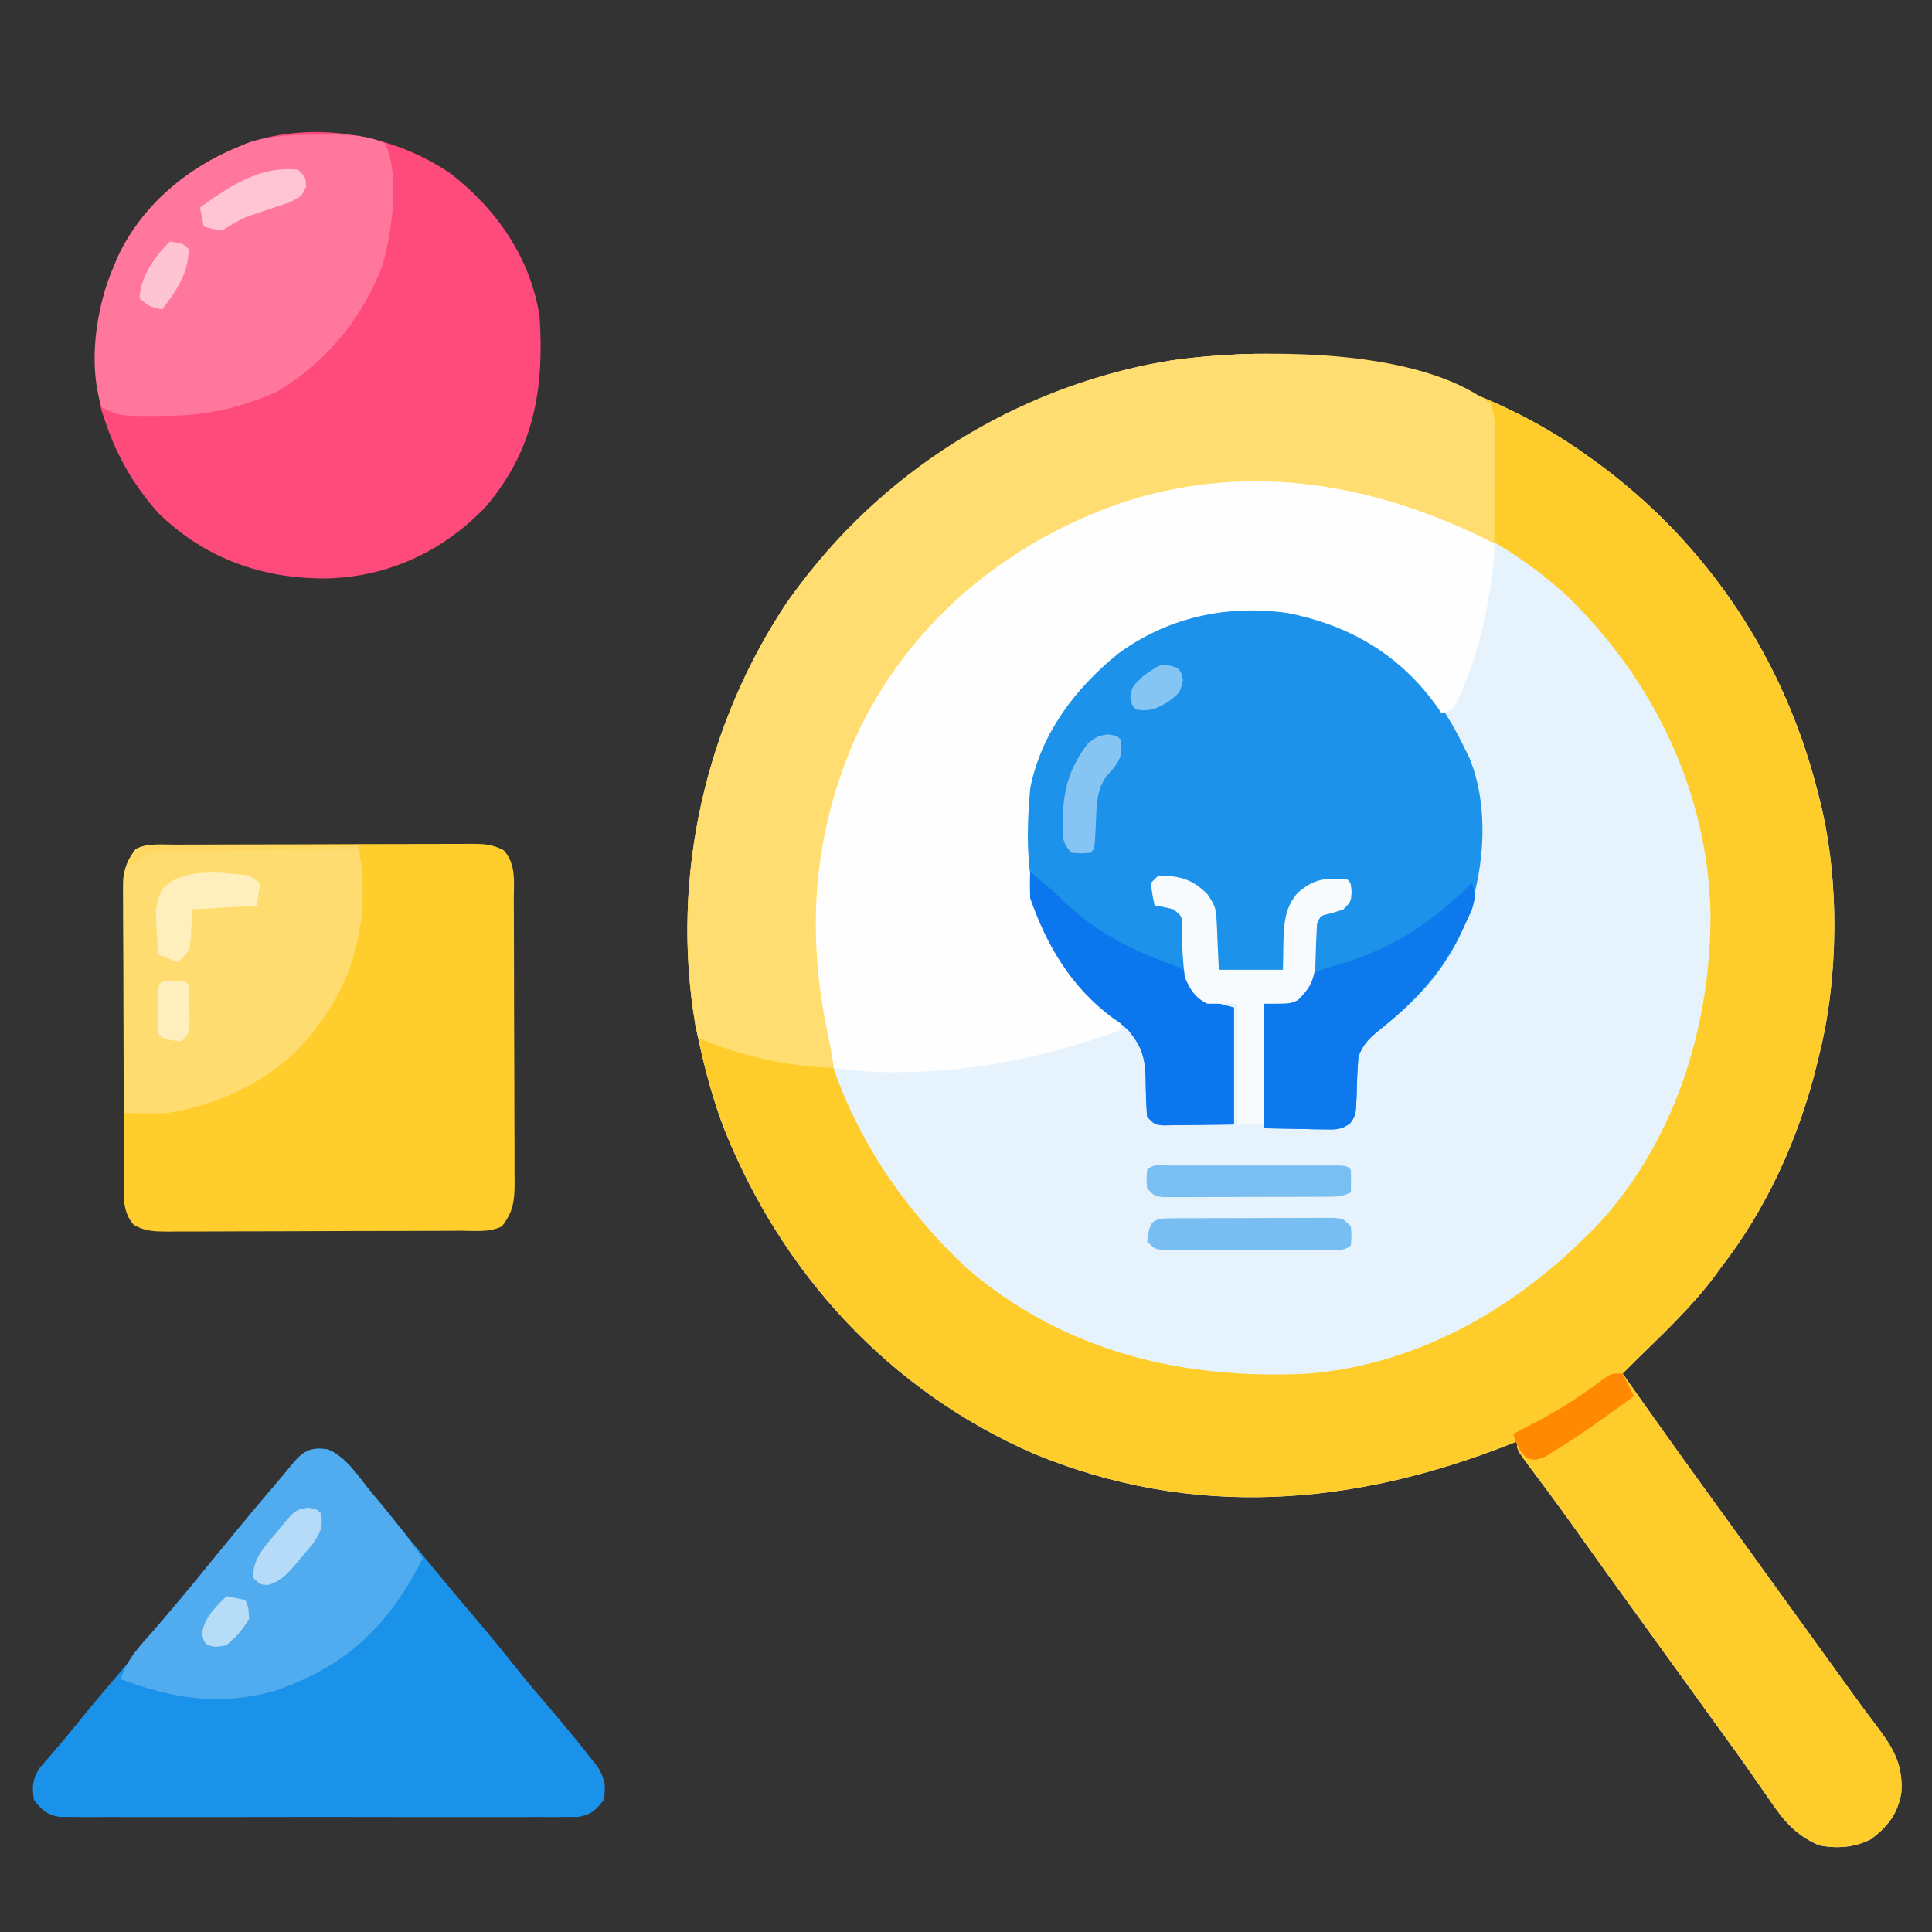
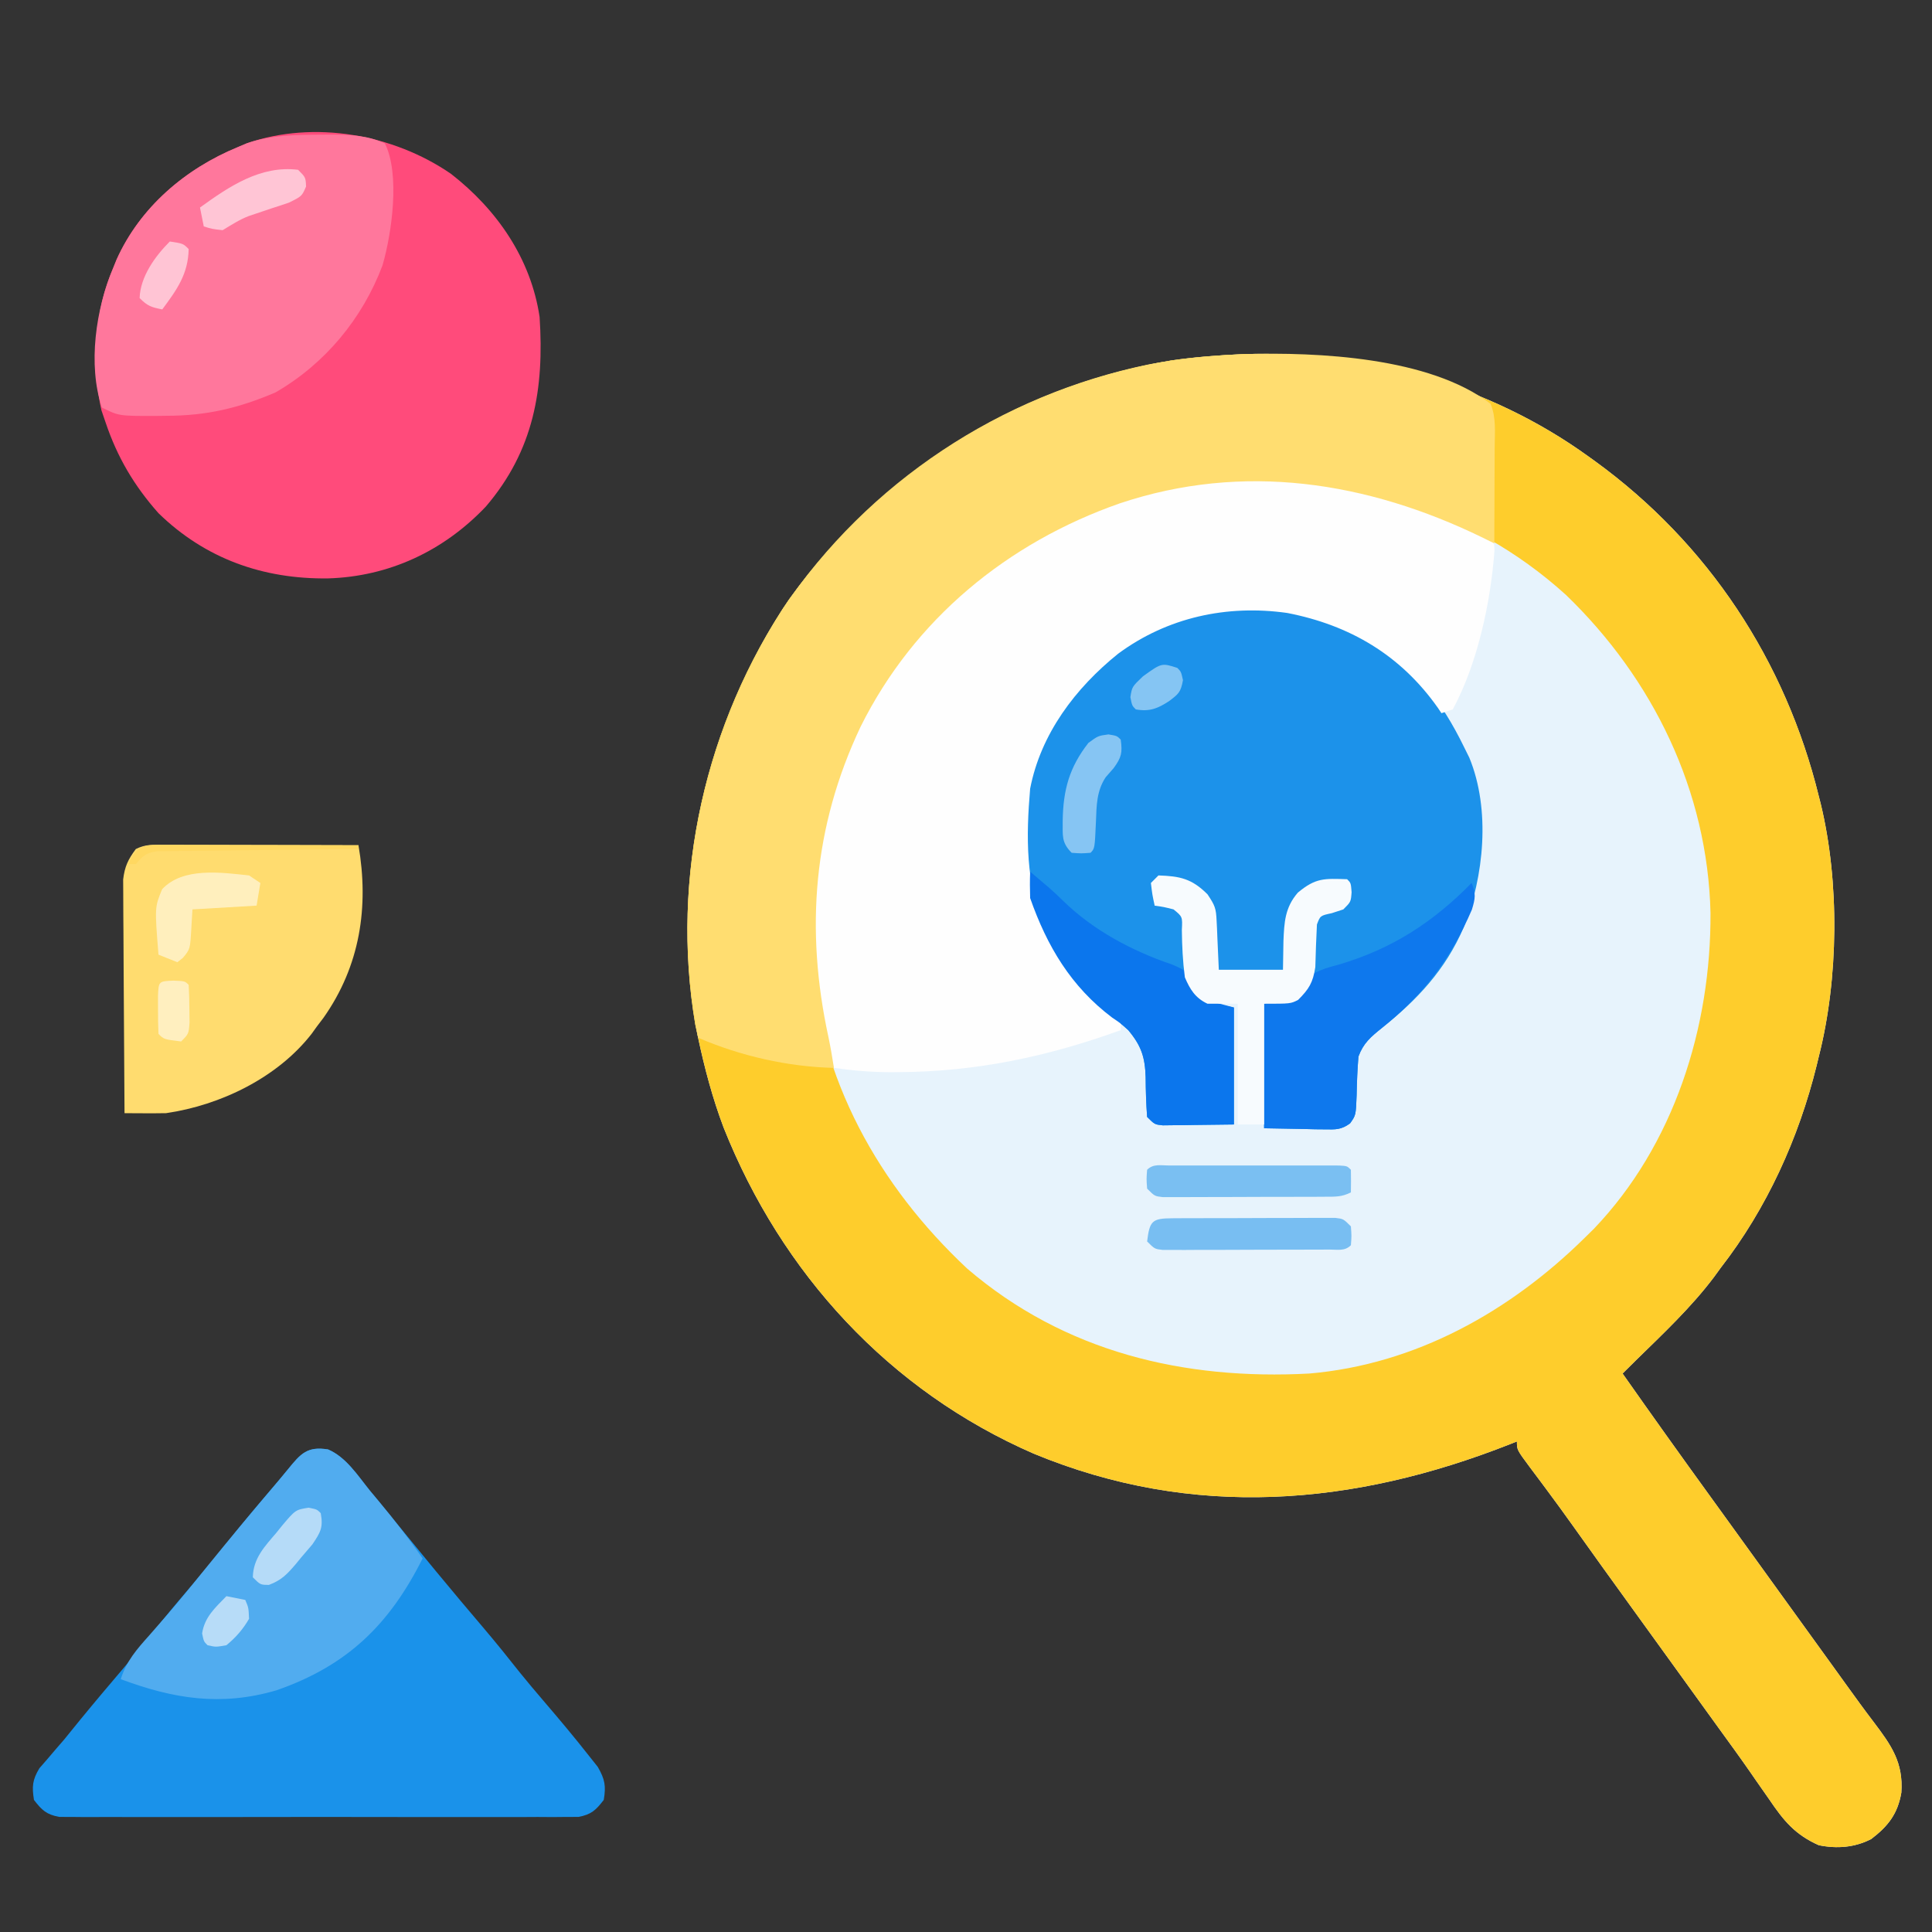
<svg xmlns="http://www.w3.org/2000/svg" width="512" height="512">
  <rect width="100%" height="100%" fill="#333333" stroke="none" />
  <path d="M0 0 C32.316 -0.923 65.009 8.141 91.289 27.16 C91.853 27.564 92.416 27.968 92.997 28.385 C122.956 50.152 143.472 81.246 152.289 117.16 C152.454 117.81 152.619 118.46 152.79 119.13 C157.822 139.853 157.547 165.525 152.289 186.16 C152.106 186.919 151.924 187.678 151.735 188.46 C146.966 207.794 138.519 226.403 126.289 242.16 C125.704 242.965 125.119 243.769 124.516 244.598 C118.442 252.661 111.054 259.577 103.858 266.623 C102.662 267.795 101.473 268.976 100.289 270.16 C107.996 281.13 115.782 292.038 123.648 302.894 C126.366 306.647 129.077 310.404 131.789 314.16 C132.872 315.66 133.956 317.16 135.039 318.66 C141.539 327.66 141.539 327.66 143.165 329.912 C144.245 331.406 145.324 332.9 146.403 334.395 C149.174 338.232 151.945 342.069 154.715 345.906 C155.559 347.075 155.559 347.075 156.421 348.268 C157.529 349.804 158.636 351.341 159.741 352.878 C162.066 356.107 164.398 359.325 166.812 362.488 C171.501 368.683 174.724 373.208 174.164 381.223 C173.211 386.824 170.666 390.114 166.164 393.535 C161.764 395.783 157.101 396.134 152.289 395.16 C145.99 392.362 142.974 388.665 139.164 383.035 C138.026 381.407 136.888 379.78 135.75 378.152 C135.176 377.322 134.602 376.491 134.011 375.636 C131.324 371.772 128.555 367.968 125.789 364.16 C124.705 362.66 123.622 361.16 122.539 359.66 C121.735 358.546 121.735 358.546 120.914 357.41 C119.289 355.16 117.664 352.91 116.039 350.66 C115.503 349.917 114.966 349.175 114.413 348.409 C113.332 346.912 112.251 345.416 111.171 343.919 C108.426 340.118 105.681 336.318 102.934 332.52 C97.592 325.13 92.257 317.737 86.978 310.303 C84.76 307.188 82.51 304.099 80.227 301.031 C79.716 300.344 79.206 299.656 78.68 298.948 C77.688 297.614 76.692 296.284 75.691 294.956 C72.289 290.381 72.289 290.381 72.289 288.16 C71.731 288.382 71.174 288.603 70.599 288.831 C28.886 305.302 -13.567 308.86 -55.768 291.392 C-94.098 274.706 -122.567 243.608 -137.922 205.031 C-140.871 197.249 -142.974 189.292 -144.711 181.16 C-144.957 180.014 -145.203 178.868 -145.457 177.688 C-152.07 138.694 -142.796 97.798 -120.711 65.16 C-96.254 31.301 -60.652 8.652 -19.336 1.684 C-12.876 0.751 -6.518 0.281 0 0 Z " fill="#E7F3FC" transform="translate(329.711,93.84)" />
  <path d="M0 0 C32.316 -0.923 65.009 8.141 91.289 27.16 C91.853 27.564 92.416 27.968 92.997 28.385 C122.956 50.152 143.472 81.246 152.289 117.16 C152.454 117.81 152.619 118.46 152.79 119.13 C157.822 139.853 157.547 165.525 152.289 186.16 C152.106 186.919 151.924 187.678 151.735 188.46 C146.966 207.794 138.519 226.403 126.289 242.16 C125.704 242.965 125.119 243.769 124.516 244.598 C118.442 252.661 111.054 259.577 103.858 266.623 C102.662 267.795 101.473 268.976 100.289 270.16 C107.996 281.13 115.782 292.038 123.648 302.894 C126.366 306.647 129.077 310.404 131.789 314.16 C132.872 315.66 133.956 317.16 135.039 318.66 C141.539 327.66 141.539 327.66 143.165 329.912 C144.245 331.406 145.324 332.9 146.403 334.395 C149.174 338.232 151.945 342.069 154.715 345.906 C155.559 347.075 155.559 347.075 156.421 348.268 C157.529 349.804 158.636 351.341 159.741 352.878 C162.066 356.107 164.398 359.325 166.812 362.488 C171.501 368.683 174.724 373.208 174.164 381.223 C173.211 386.824 170.666 390.114 166.164 393.535 C161.764 395.783 157.101 396.134 152.289 395.16 C145.99 392.362 142.974 388.665 139.164 383.035 C138.026 381.407 136.888 379.78 135.75 378.152 C135.176 377.322 134.602 376.491 134.011 375.636 C131.324 371.772 128.555 367.968 125.789 364.16 C124.705 362.66 123.622 361.16 122.539 359.66 C121.735 358.546 121.735 358.546 120.914 357.41 C119.289 355.16 117.664 352.91 116.039 350.66 C115.503 349.917 114.966 349.175 114.413 348.409 C113.332 346.912 112.251 345.416 111.171 343.919 C108.426 340.118 105.681 336.318 102.934 332.52 C97.592 325.13 92.257 317.737 86.978 310.303 C84.76 307.188 82.51 304.099 80.227 301.031 C79.716 300.344 79.206 299.656 78.68 298.948 C77.688 297.614 76.692 296.284 75.691 294.956 C72.289 290.381 72.289 290.381 72.289 288.16 C71.731 288.382 71.174 288.603 70.599 288.831 C28.886 305.302 -13.567 308.86 -55.768 291.392 C-94.098 274.706 -122.567 243.608 -137.922 205.031 C-140.871 197.249 -142.974 189.292 -144.711 181.16 C-144.957 180.014 -145.203 178.868 -145.457 177.688 C-152.07 138.694 -142.796 97.798 -120.711 65.16 C-96.254 31.301 -60.652 8.652 -19.336 1.684 C-12.876 0.751 -6.518 0.281 0 0 Z M-85.211 72.785 C-106.291 96.882 -116.17 127.831 -114.89 159.651 C-112.567 192.184 -96.916 220.316 -73.398 242.348 C-47.597 264.476 -15.943 271.948 17.289 270.16 C45.473 267.732 70.446 253.724 90.289 234.16 C91.081 233.382 91.872 232.603 92.688 231.801 C113.946 209.573 123.748 178.36 123.59 148.062 C122.824 115.756 108.368 86.081 85.285 63.816 C59.258 40.246 27.098 32.03 -7.408 32.981 C-37.243 34.599 -65.139 51.557 -85.211 72.785 Z " fill="#FECD2C" transform="translate(329.711,93.84)" />
  <path d="M0 0 C0.799 0.409 1.598 0.817 2.422 1.238 C14.622 7.964 22.027 17.751 28 30 C28.456 30.92 28.913 31.841 29.383 32.789 C35.05 46.54 33.291 64.271 27.875 77.812 C23.038 89.028 15.6 96.939 6.168 104.461 C3.243 106.809 1.296 108.467 0 112 C-0.279 115.426 -0.414 118.81 -0.479 122.244 C-0.681 127.553 -0.681 127.553 -2.222 129.71 C-4.569 131.413 -6.005 131.345 -8.887 131.293 C-9.732 131.285 -10.577 131.278 -11.448 131.27 C-12.517 131.243 -13.586 131.216 -14.688 131.188 C-18.091 131.126 -21.494 131.064 -25 131 C-25 120.11 -25 109.22 -25 98 C-20.545 97.01 -20.545 97.01 -16 96 C-13.085 93.623 -13.026 92.227 -12.594 88.469 C-12.563 87.159 -12.532 85.849 -12.5 84.5 C-12.304 76.188 -12.304 76.188 -9 73 C-5.812 71.75 -5.812 71.75 -3 71 C-3 69.35 -3 67.7 -3 66 C-9.205 65.431 -9.205 65.431 -14.438 68.375 C-18.847 72.892 -18.326 77.338 -18.605 83.322 C-18.899 88.899 -18.899 88.899 -20 90 C-22.843 90.1 -25.657 90.139 -28.5 90.125 C-29.697 90.131 -29.697 90.131 -30.918 90.137 C-36.873 90.127 -36.873 90.127 -38 89 C-38.136 85.477 -38.248 81.96 -38.254 78.434 C-38.395 74.148 -38.613 72.474 -41.422 69.035 C-45.467 65.842 -47.797 64.711 -53 65 C-53.75 68.471 -53.75 68.471 -54 72 C-53.237 71.938 -52.474 71.876 -51.688 71.812 C-49 72 -49 72 -47.355 73.023 C-44.978 76.491 -45.603 80.85 -45.648 84.932 C-45.557 88.988 -45.11 90.823 -42.898 94.387 C-39.724 97.634 -39.724 97.634 -33 99 C-33 109.23 -33 119.46 -33 130 C-36.424 130.041 -39.847 130.083 -43.375 130.125 C-44.453 130.143 -45.531 130.161 -46.642 130.18 C-47.914 130.188 -47.914 130.188 -49.211 130.195 C-50.515 130.211 -50.515 130.211 -51.845 130.227 C-54 130 -54 130 -56 128 C-56.26 124.48 -56.366 121 -56.391 117.473 C-56.556 112.208 -57.509 109.171 -61 105 C-63.035 103.172 -63.035 103.172 -65.25 101.688 C-77.313 92.591 -84.789 79.724 -88 65 C-88.439 61.073 -88.525 57.199 -88.5 53.25 C-88.494 52.196 -88.489 51.142 -88.483 50.056 C-88.129 34.576 -81.949 22.072 -71.375 10.812 C-51.809 -7.834 -24.165 -12.734 0 0 Z " fill="#1C92EA" transform="translate(360,168)" />
  <path d="M0 0 C1 1 1 1 1.055 2.801 C0.075 16.494 -3.42 32.837 -10 45 C-10.99 45.33 -11.98 45.66 -13 46 C-13.476 45.29 -13.476 45.29 -13.961 44.566 C-23.794 30.632 -37.241 22.673 -53.875 19.441 C-69.825 17.189 -85.603 20.586 -98.675 30.237 C-110.007 39.353 -119.187 51.466 -122 66 C-123.071 78.496 -123.282 91.429 -118 103 C-117.588 103.935 -117.175 104.869 -116.75 105.832 C-112.801 113.852 -106.944 121.38 -99.695 126.688 C-99.136 127.121 -98.576 127.554 -98 128 C-98 128.66 -98 129.32 -98 130 C-117.253 136.976 -136.181 141.007 -156.688 141.125 C-157.484 141.13 -158.281 141.135 -159.102 141.14 C-164.152 141.125 -169 140.72 -174 140 C-183.294 106.975 -181.848 74.585 -164.9 44.017 C-154.751 26.69 -141.584 13.102 -125 2 C-123.751 1.149 -123.751 1.149 -122.477 0.281 C-85.279 -23.586 -37.618 -20.484 0 0 Z " fill="#FEFEFE" transform="translate(395,143)" />
  <path d="M0 0 C12.174 9.464 21.185 22.453 23.492 37.938 C24.735 56.958 21.98 73.293 9.242 88.188 C-1.916 99.942 -16.388 106.737 -32.586 107.221 C-49.711 107.444 -65.066 102.053 -77.508 89.938 C-83.948 82.674 -88.411 75.129 -91.508 65.938 C-91.873 64.874 -92.237 63.811 -92.613 62.715 C-93.726 58.017 -93.892 53.624 -93.883 48.812 C-93.881 47.885 -93.88 46.958 -93.878 46.003 C-93.742 38.35 -92.525 32.026 -89.508 24.938 C-89.207 24.196 -88.907 23.455 -88.598 22.691 C-82.355 8.827 -70.348 -1.373 -56.508 -7.062 C-55.705 -7.403 -54.902 -7.743 -54.074 -8.094 C-36.247 -14.255 -15.253 -10.501 0 0 Z " fill="#FF4B7B" transform="translate(119.508,46.062)" />
-   <path d="M0 0 C0.901 -0.005 1.802 -0.01 2.73 -0.015 C5.719 -0.03 8.709 -0.036 11.698 -0.042 C13.77 -0.048 15.843 -0.053 17.916 -0.059 C22.265 -0.07 26.615 -0.076 30.964 -0.079 C36.542 -0.085 42.12 -0.109 47.697 -0.137 C51.98 -0.156 56.262 -0.161 60.545 -0.162 C62.601 -0.165 64.658 -0.174 66.714 -0.187 C69.59 -0.204 72.464 -0.202 75.34 -0.195 C76.192 -0.205 77.044 -0.214 77.922 -0.223 C81.405 -0.199 83.688 -0.165 86.797 1.496 C90.168 5.232 89.454 9.958 89.46 14.684 C89.468 15.989 89.468 15.989 89.475 17.321 C89.49 20.203 89.497 23.084 89.502 25.966 C89.508 27.967 89.514 29.969 89.52 31.97 C89.53 36.169 89.536 40.367 89.54 44.565 C89.545 49.944 89.569 55.323 89.598 60.702 C89.616 64.837 89.621 68.972 89.623 73.107 C89.626 75.09 89.634 77.073 89.647 79.057 C89.664 81.831 89.662 84.605 89.656 87.379 C89.665 88.198 89.674 89.017 89.684 89.861 C89.65 94.447 89.268 97.432 86.299 101.161 C82.976 102.823 79.253 102.317 75.599 102.322 C74.698 102.327 73.797 102.332 72.868 102.337 C69.879 102.352 66.89 102.359 63.901 102.364 C61.828 102.37 59.756 102.376 57.683 102.382 C53.333 102.392 48.984 102.398 44.634 102.401 C39.057 102.407 33.479 102.431 27.901 102.459 C23.619 102.478 19.336 102.483 15.054 102.485 C12.997 102.488 10.941 102.496 8.884 102.509 C6.009 102.526 3.134 102.524 0.259 102.518 C-0.593 102.527 -1.445 102.536 -2.323 102.546 C-5.807 102.521 -8.09 102.488 -11.198 100.826 C-14.569 97.09 -13.855 92.364 -13.862 87.638 C-13.867 86.768 -13.872 85.898 -13.877 85.001 C-13.891 82.12 -13.898 79.238 -13.904 76.356 C-13.91 74.355 -13.915 72.353 -13.921 70.352 C-13.932 66.154 -13.937 61.955 -13.941 57.757 C-13.946 52.378 -13.97 46.999 -13.999 41.62 C-14.018 37.485 -14.023 33.35 -14.024 29.215 C-14.027 27.232 -14.035 25.249 -14.048 23.266 C-14.065 20.491 -14.064 17.717 -14.057 14.943 C-14.066 14.124 -14.076 13.305 -14.085 12.461 C-14.051 7.876 -13.669 4.891 -10.701 1.161 C-7.377 -0.501 -3.654 0.005 0 0 Z " fill="#FFCD2C" transform="translate(46.701,223.839)" />
  <path d="M0 0 C19.504 -0.557 49.124 0.776 65.289 13.16 C66.846 16.783 66.415 20.889 66.387 24.77 C66.385 25.86 66.385 25.86 66.382 26.972 C66.377 29.285 66.364 31.597 66.352 33.91 C66.347 35.482 66.342 37.053 66.338 38.625 C66.327 42.47 66.31 46.315 66.289 50.16 C65.236 49.641 64.183 49.121 63.098 48.586 C32.65 33.769 -0.241 28.613 -32.941 39.551 C-62.735 49.973 -87.478 70.275 -101.647 98.749 C-114.214 125.269 -116.348 152.521 -110.168 180.986 C-109.598 183.698 -109.136 186.422 -108.711 189.16 C-120.82 188.894 -133.573 185.998 -144.711 181.16 C-152.445 141.801 -143.708 100.803 -122.143 67.276 C-99.594 33.953 -64.69 10.841 -25.299 2.733 C-16.872 1.13 -8.555 0.369 0 0 Z " fill="#FFDD70" transform="translate(329.711,93.84)" />
  <path d="M0 0 C4.789 2.052 7.863 6.923 11.051 10.879 C12.081 12.122 12.081 12.122 13.133 13.391 C15.001 15.654 16.852 17.931 18.698 20.212 C21.425 23.572 24.176 26.912 26.926 30.254 C27.526 30.983 28.125 31.712 28.743 32.463 C32.882 37.485 37.071 42.462 41.289 47.417 C44.596 51.313 47.791 55.286 50.961 59.293 C52.958 61.764 55.002 64.183 57.069 66.595 C61.209 71.433 65.309 76.305 69.238 81.316 C70.342 82.707 70.342 82.707 71.469 84.125 C73.357 87.413 73.679 89.148 73.051 92.879 C70.945 95.601 69.758 96.748 66.336 97.382 C64.768 97.385 64.768 97.385 63.168 97.387 C61.965 97.398 60.762 97.409 59.523 97.421 C58.206 97.413 56.89 97.405 55.533 97.396 C54.13 97.402 52.727 97.409 51.324 97.418 C47.516 97.436 43.709 97.429 39.901 97.416 C35.916 97.406 31.932 97.415 27.947 97.422 C21.256 97.429 14.564 97.419 7.873 97.4 C0.136 97.379 -7.601 97.386 -15.337 97.408 C-21.98 97.426 -28.622 97.428 -35.264 97.418 C-39.231 97.412 -43.198 97.411 -47.166 97.424 C-50.895 97.436 -54.625 97.428 -58.355 97.405 C-60.377 97.397 -62.399 97.409 -64.421 97.421 C-66.225 97.404 -66.225 97.404 -68.066 97.387 C-69.112 97.385 -70.158 97.384 -71.235 97.382 C-74.658 96.747 -75.846 95.605 -77.949 92.879 C-78.506 89.339 -78.368 87.575 -76.516 84.492 C-75.854 83.733 -75.193 82.974 -74.512 82.191 C-73.777 81.328 -73.042 80.464 -72.285 79.574 C-71.514 78.685 -70.743 77.795 -69.949 76.879 C-68.507 75.112 -67.07 73.341 -65.637 71.566 C-61.798 66.881 -57.889 62.259 -53.966 57.645 C-50.577 53.65 -47.296 49.579 -44.043 45.473 C-41.098 41.825 -38.055 38.264 -35.016 34.695 C-32.271 31.465 -29.582 28.202 -26.949 24.879 C-22.516 19.284 -17.892 13.855 -13.256 8.428 C-12.353 7.357 -11.46 6.277 -10.576 5.189 C-7.261 1.117 -5.511 -0.901 0 0 Z " fill="#1A92EA" transform="translate(86.949,384.121)" />
  <path d="M0 0 C0.956 -0.006 1.911 -0.011 2.896 -0.017 C7.828 0.034 12.126 0.207 16.688 2.312 C20.747 10.431 18.536 26.087 16.062 34.625 C10.738 48.763 0.814 60.74 -12.312 68.312 C-22.079 72.489 -30.608 74.493 -41.188 74.5 C-42.659 74.518 -42.659 74.518 -44.16 74.537 C-53.794 74.557 -53.794 74.557 -58.312 72.312 C-62.1 60.951 -59.903 46.098 -55.312 35.312 C-55.012 34.571 -54.712 33.83 -54.402 33.066 C-48.159 19.202 -36.153 9.002 -22.312 3.312 C-21.509 2.972 -20.706 2.632 -19.879 2.281 C-13.373 0.033 -6.812 0.039 0 0 Z " fill="#FF779C" transform="translate(85.312,35.688)" />
  <path d="M0 0 C1.712 0 1.712 0 3.458 0 C4.694 0.005 5.931 0.011 7.205 0.016 C8.467 0.017 9.729 0.019 11.03 0.02 C14.387 0.025 17.744 0.034 21.101 0.045 C24.526 0.055 27.951 0.06 31.376 0.065 C38.098 0.076 44.819 0.092 51.541 0.114 C54.353 16.475 51.965 32.077 42.279 45.828 C41.705 46.582 41.132 47.337 40.541 48.114 C40.08 48.754 39.62 49.395 39.146 50.055 C30.094 61.715 14.948 69.024 0.541 71.114 C-1.362 71.146 -3.264 71.154 -5.167 71.144 C-6.158 71.139 -7.149 71.135 -8.17 71.13 C-8.925 71.125 -9.681 71.119 -10.459 71.114 C-10.529 62.725 -10.582 54.337 -10.615 45.948 C-10.631 42.052 -10.652 38.157 -10.686 34.262 C-10.718 30.501 -10.736 26.741 -10.744 22.98 C-10.75 21.546 -10.76 20.113 -10.777 18.68 C-10.799 16.669 -10.8 14.659 -10.8 12.648 C-10.807 11.504 -10.813 10.361 -10.82 9.182 C-10.416 5.746 -9.513 3.872 -7.459 1.114 C-4.844 -0.194 -2.928 -0.006 0 0 Z " fill="#FFDC6F" transform="translate(43.459,223.886)" />
  <path d="M0 0 C4.789 2.053 7.86 6.925 11.051 10.879 C11.842 11.824 12.634 12.769 13.449 13.742 C17.534 18.648 21.429 23.622 25.051 28.879 C16.261 46.406 5.108 57.317 -13.746 63.848 C-28.434 68.135 -40.996 66.074 -54.949 60.879 C-53.438 56.047 -50.69 52.954 -47.387 49.254 C-46.295 48.006 -45.203 46.757 -44.113 45.508 C-43.306 44.586 -43.306 44.586 -42.481 43.645 C-38.866 39.477 -35.423 35.165 -31.949 30.879 C-26.218 23.826 -20.412 16.846 -14.527 9.922 C-13.2 8.355 -11.875 6.787 -10.58 5.194 C-7.264 1.119 -5.513 -0.902 0 0 Z " fill="#51ACEF" transform="translate(86.949,384.121)" />
  <path d="M0 0 C1.167 2.843 0.979 4.07 0.066 7.066 C-5.527 20.07 -12.71 29.592 -23.832 38.461 C-26.757 40.809 -28.704 42.467 -30 46 C-30.279 49.426 -30.414 52.81 -30.479 56.244 C-30.681 61.553 -30.681 61.553 -32.222 63.71 C-34.569 65.413 -36.005 65.345 -38.887 65.293 C-39.732 65.285 -40.577 65.278 -41.448 65.27 C-42.517 65.243 -43.586 65.216 -44.688 65.188 C-48.091 65.126 -51.494 65.064 -55 65 C-55 54.11 -55 43.22 -55 32 C-52.03 31.34 -49.06 30.68 -46 30 C-44.598 28.047 -43.261 26.046 -42 24 C-38.855 22.602 -38.855 22.602 -35.188 21.625 C-21.019 17.414 -10.343 10.478 0 0 Z " fill="#0E78ED" transform="translate(390,234)" />
  <path d="M0 0 C1.454 1.238 1.454 1.238 2.938 2.5 C3.588 3.05 4.239 3.601 4.91 4.168 C6.268 5.358 7.592 6.589 8.871 7.863 C16.723 15.501 26.98 21 37.336 24.508 C41.042 26.017 42.115 26.713 44.062 30.062 C46.852 34.849 47.679 34.194 54 36 C54 46.23 54 56.46 54 67 C50.576 67.041 47.153 67.082 43.625 67.125 C42.547 67.143 41.469 67.161 40.358 67.18 C39.51 67.185 38.662 67.19 37.789 67.195 C36.485 67.211 36.485 67.211 35.155 67.227 C33 67 33 67 31 65 C30.74 61.48 30.634 58 30.609 54.473 C30.444 49.208 29.491 46.171 26 42 C23.965 40.172 23.965 40.172 21.75 38.688 C10.841 30.461 4.496 19.818 0 7 C-0.076 4.668 -0.091 2.332 0 0 Z " fill="#0B76ED" transform="translate(273,231)" />
  <path d="M0 0 C5.707 0.187 8.838 0.838 13 5 C14.976 7.963 15.264 8.68 15.414 12.012 C15.45 12.695 15.485 13.377 15.522 14.081 C15.556 14.941 15.59 15.801 15.625 16.688 C15.749 19.431 15.873 22.174 16 25 C21.61 25 27.22 25 33 25 C33.041 22.504 33.083 20.009 33.125 17.438 C33.332 12.425 33.517 8.507 36.938 4.562 C41.676 0.597 43.98 0.809 50 1 C51 2 51 2 51.188 4.438 C51 7 51 7 49 9 C47.989 9.33 46.979 9.66 45.938 10 C42.878 10.658 42.878 10.658 42 13 C41.799 16.767 41.681 20.529 41.574 24.301 C40.934 28.422 39.915 30.085 37 33 C35 34 35 34 28 34 C28 44.56 28 55.12 28 66 C25.69 66 23.38 66 21 66 C21 55.44 21 44.88 21 34 C18.36 34 15.72 34 13 34 C9.776 32.483 8.381 30.242 7 27 C6.446 22.782 6.248 18.695 6.203 14.449 C6.379 10.937 6.379 10.937 4 9 C1.429 8.352 1.429 8.352 -1 8 C-1.625 5.125 -1.625 5.125 -2 2 C-1.34 1.34 -0.68 0.68 0 0 Z " fill="#F7FBFE" transform="translate(307,232)" />
  <path d="M0 0 C1.038 -0.003 2.076 -0.006 3.145 -0.01 C4.838 -0.007 4.838 -0.007 6.566 -0.003 C7.717 -0.004 8.867 -0.005 10.052 -0.006 C12.49 -0.007 14.928 -0.005 17.366 -0.001 C21.113 0.004 24.859 -0.001 28.605 -0.007 C30.967 -0.007 33.329 -0.005 35.691 -0.003 C36.821 -0.005 37.95 -0.007 39.113 -0.01 C40.151 -0.006 41.189 -0.003 42.258 0 C43.176 0.001 44.095 0.002 45.041 0.002 C47.129 0.129 47.129 0.129 48.129 1.129 C48.17 3.129 48.171 5.13 48.129 7.129 C45.682 8.353 44.079 8.263 41.344 8.275 C39.852 8.284 39.852 8.284 38.33 8.294 C37.253 8.295 36.176 8.296 35.066 8.297 C33.964 8.301 32.862 8.304 31.726 8.307 C29.393 8.313 27.059 8.315 24.726 8.315 C21.144 8.317 17.562 8.335 13.98 8.354 C11.717 8.357 9.454 8.359 7.191 8.36 C5.576 8.371 5.576 8.371 3.927 8.382 C2.933 8.379 1.939 8.375 0.914 8.372 C0.036 8.374 -0.841 8.375 -1.746 8.377 C-3.871 8.129 -3.871 8.129 -5.871 6.129 C-6.059 3.567 -6.059 3.567 -5.871 1.129 C-4.217 -0.525 -2.276 0.002 0 0 Z " fill="#7ABFF2" transform="translate(309.871,308.871)" />
  <path d="M0 0 C0.995 -0.006 1.989 -0.013 3.014 -0.019 C4.096 -0.02 5.178 -0.022 6.293 -0.023 C7.397 -0.026 8.501 -0.029 9.638 -0.033 C11.977 -0.038 14.317 -0.04 16.656 -0.04 C20.247 -0.042 23.837 -0.06 27.428 -0.079 C29.696 -0.082 31.963 -0.084 34.231 -0.085 C35.851 -0.096 35.851 -0.096 37.504 -0.107 C39.001 -0.102 39.001 -0.102 40.527 -0.098 C41.849 -0.1 41.849 -0.1 43.196 -0.102 C45.328 0.145 45.328 0.145 47.328 2.145 C47.516 4.708 47.516 4.708 47.328 7.145 C45.69 8.783 43.823 8.281 41.565 8.291 C40.043 8.3 40.043 8.3 38.491 8.31 C37.386 8.311 36.282 8.312 35.145 8.313 C34.019 8.317 32.893 8.32 31.733 8.323 C29.347 8.328 26.96 8.331 24.573 8.331 C20.91 8.333 17.247 8.351 13.584 8.37 C11.271 8.373 8.958 8.375 6.645 8.376 C4.992 8.387 4.992 8.387 3.305 8.398 C1.779 8.393 1.779 8.393 0.221 8.388 C-1.127 8.39 -1.127 8.39 -2.502 8.393 C-4.672 8.145 -4.672 8.145 -6.672 6.145 C-6.005 0.676 -5.363 0.023 0 0 Z " fill="#78BEF2" transform="translate(310.672,322.855)" />
  <path d="M0 0 C0.99 0.66 1.98 1.32 3 2 C2.67 3.98 2.34 5.96 2 8 C-6.415 8.495 -6.415 8.495 -15 9 C-15.155 11.63 -15.155 11.63 -15.312 14.312 C-15.62 19.543 -15.62 19.543 -17.543 21.855 C-18.024 22.233 -18.505 22.611 -19 23 C-21.475 22.01 -21.475 22.01 -24 21 C-25.007 8.443 -25.007 8.443 -23.039 3.668 C-17.589 -2.258 -7.308 -0.788 0 0 Z " fill="#FFEFBD" transform="translate(66,232)" />
-   <path d="M0 0 C0.99 1.98 1.98 3.96 3 6 C-3.739 10.955 -10.508 15.848 -17.625 20.25 C-19.037 21.124 -19.037 21.124 -20.477 22.016 C-23 23 -23 23 -25.211 22.484 C-27.492 20.592 -28.118 18.792 -29 16 C-27.567 15.273 -27.567 15.273 -26.105 14.531 C-18.629 10.675 -11.797 6.688 -5.172 1.469 C-3 0 -3 0 0 0 Z " fill="#FF8902" transform="translate(430,364)" />
  <path d="M0 0 C2.25 0.375 2.25 0.375 3.25 1.375 C3.731 4.836 3.471 6.073 1.375 8.938 C0.674 9.742 -0.028 10.546 -0.75 11.375 C-3.148 15.028 -3.147 18.823 -3.312 23.062 C-3.629 30.254 -3.629 30.254 -4.75 31.375 C-7.188 31.562 -7.188 31.562 -9.75 31.375 C-12.542 28.583 -12.083 26.775 -12.125 22.875 C-11.999 14.676 -10.362 8.723 -5.312 2.25 C-2.75 0.375 -2.75 0.375 0 0 Z " fill="#86C5F3" transform="translate(293.75,194.625)" />
  <path d="M0 0 C2 2 2 2 2.109 4.43 C1 7 1 7 -2.422 8.695 C-3.858 9.193 -5.301 9.668 -6.75 10.125 C-8.184 10.602 -9.616 11.084 -11.047 11.57 C-11.729 11.801 -12.412 12.032 -13.115 12.269 C-15.587 13.228 -17.733 14.635 -20 16 C-22.812 15.688 -22.812 15.688 -25 15 C-25.33 13.35 -25.66 11.7 -26 10 C-18.282 4.407 -9.907 -1.238 0 0 Z " fill="#FFC5D5" transform="translate(79,45)" />
  <path d="M0 0 C2.203 0.449 2.203 0.449 3.203 1.449 C3.89 5.252 3.176 6.49 0.973 9.746 C-0 10.908 -0.986 12.059 -1.984 13.199 C-2.709 14.083 -2.709 14.083 -3.447 14.984 C-5.722 17.641 -7.211 19.232 -10.535 20.465 C-12.797 20.449 -12.797 20.449 -14.797 18.449 C-14.689 13.403 -11.666 10.29 -8.547 6.637 C-8.069 6.039 -7.59 5.442 -7.098 4.826 C-3.501 0.562 -3.501 0.562 0 0 Z " fill="#B5DBF8" transform="translate(81.797,399.551)" />
  <path d="M0 0 C3.536 0.536 3.536 0.536 5 2 C4.861 8.653 1.888 12.756 -2 18 C-4.867 17.427 -5.861 17.139 -8 15 C-7.833 9.338 -3.895 3.895 0 0 Z " fill="#FFC4D4" transform="translate(45,64)" />
  <path d="M0 0 C3 0.125 3 0.125 4 1.125 C4.125 3.268 4.176 5.416 4.188 7.562 C4.202 8.737 4.216 9.911 4.23 11.121 C4 14.125 4 14.125 2 16.125 C-2.556 15.569 -2.556 15.569 -4 14.125 C-4.099 11.96 -4.13 9.792 -4.125 7.625 C-4.128 6.439 -4.13 5.253 -4.133 4.031 C-3.956 0.165 -3.956 0.165 0 0 Z " fill="#FFEFBF" transform="translate(46,259.875)" />
  <path d="M0 0 C1 1 1 1 1.5 3.25 C0.913 6.477 0.342 6.886 -2.188 8.812 C-5.21 10.769 -7.338 11.646 -11 11 C-12 10 -12 10 -12.438 7.75 C-12 5 -12 5 -9.125 2.25 C-4.144 -1.337 -4.144 -1.337 0 0 Z " fill="#85C5F3" transform="translate(312,177)" />
  <path d="M0 0 C1.65 0.33 3.3 0.66 5 1 C5.875 3.062 5.875 3.062 6 6 C4.393 8.778 2.485 10.972 0 13 C-2.812 13.5 -2.812 13.5 -5 13 C-6 12 -6 12 -6.438 9.875 C-5.775 5.52 -2.994 3.092 0 0 Z " fill="#B7DCF8" transform="translate(60,423)" />
  <path d="M0 0 C1.712 0 1.712 0 3.458 0 C4.694 0.005 5.931 0.011 7.205 0.016 C8.467 0.017 9.729 0.019 11.03 0.02 C14.387 0.025 17.744 0.034 21.101 0.045 C24.526 0.055 27.951 0.06 31.376 0.065 C38.098 0.076 44.819 0.092 51.541 0.114 C51.541 0.444 51.541 0.774 51.541 1.114 C50.846 1.119 50.151 1.125 49.435 1.131 C42.887 1.189 36.339 1.261 29.791 1.349 C26.425 1.394 23.059 1.433 19.693 1.46 C15.823 1.493 11.953 1.546 8.083 1.602 C6.269 1.611 6.269 1.611 4.419 1.621 C3.298 1.641 2.177 1.661 1.022 1.681 C0.034 1.692 -0.955 1.703 -1.973 1.715 C-4.859 2.178 -5.588 2.964 -7.459 5.114 C-8.119 5.114 -8.779 5.114 -9.459 5.114 C-7.183 0.072 -5.378 -0.012 0 0 Z " fill="#FFD861" transform="translate(43.459,223.886)" />
</svg>